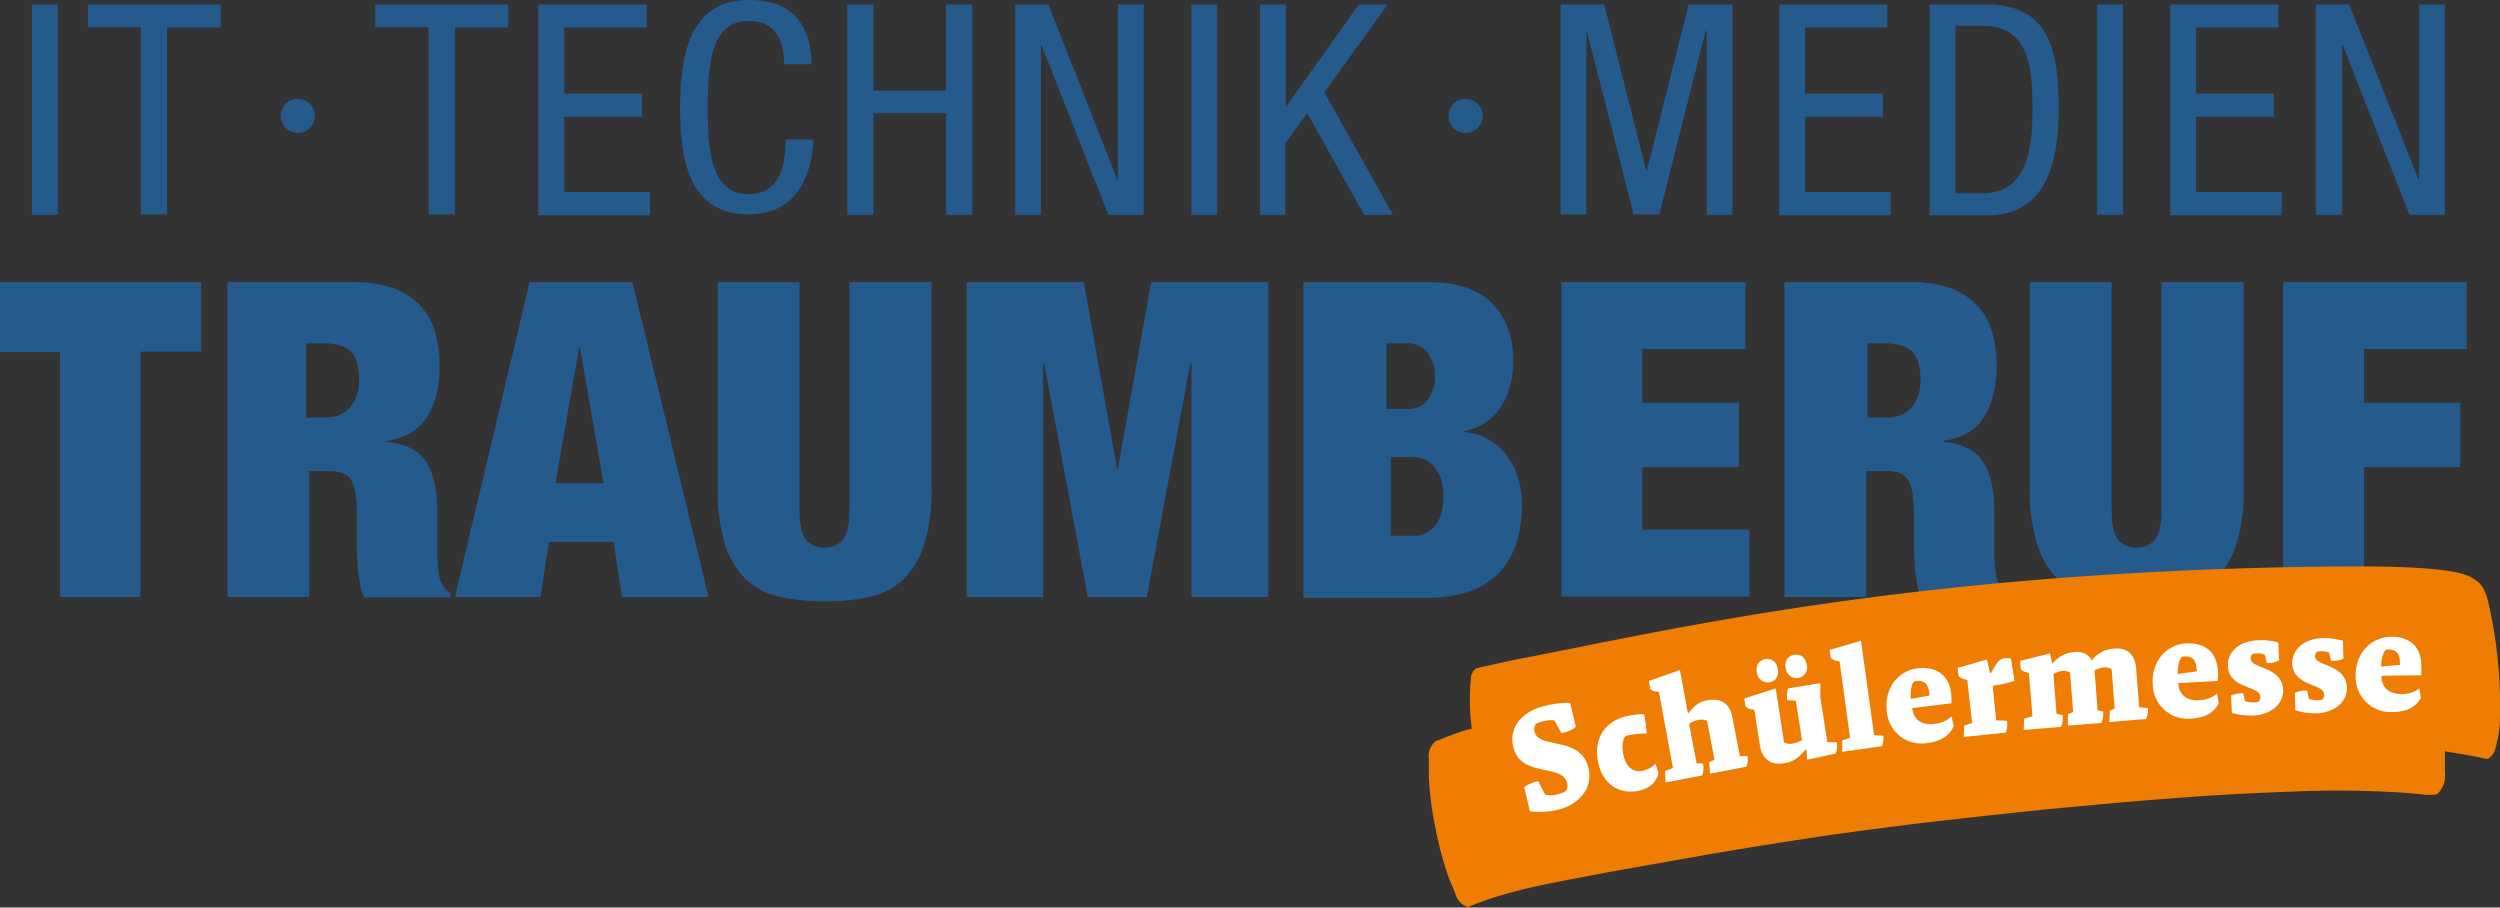
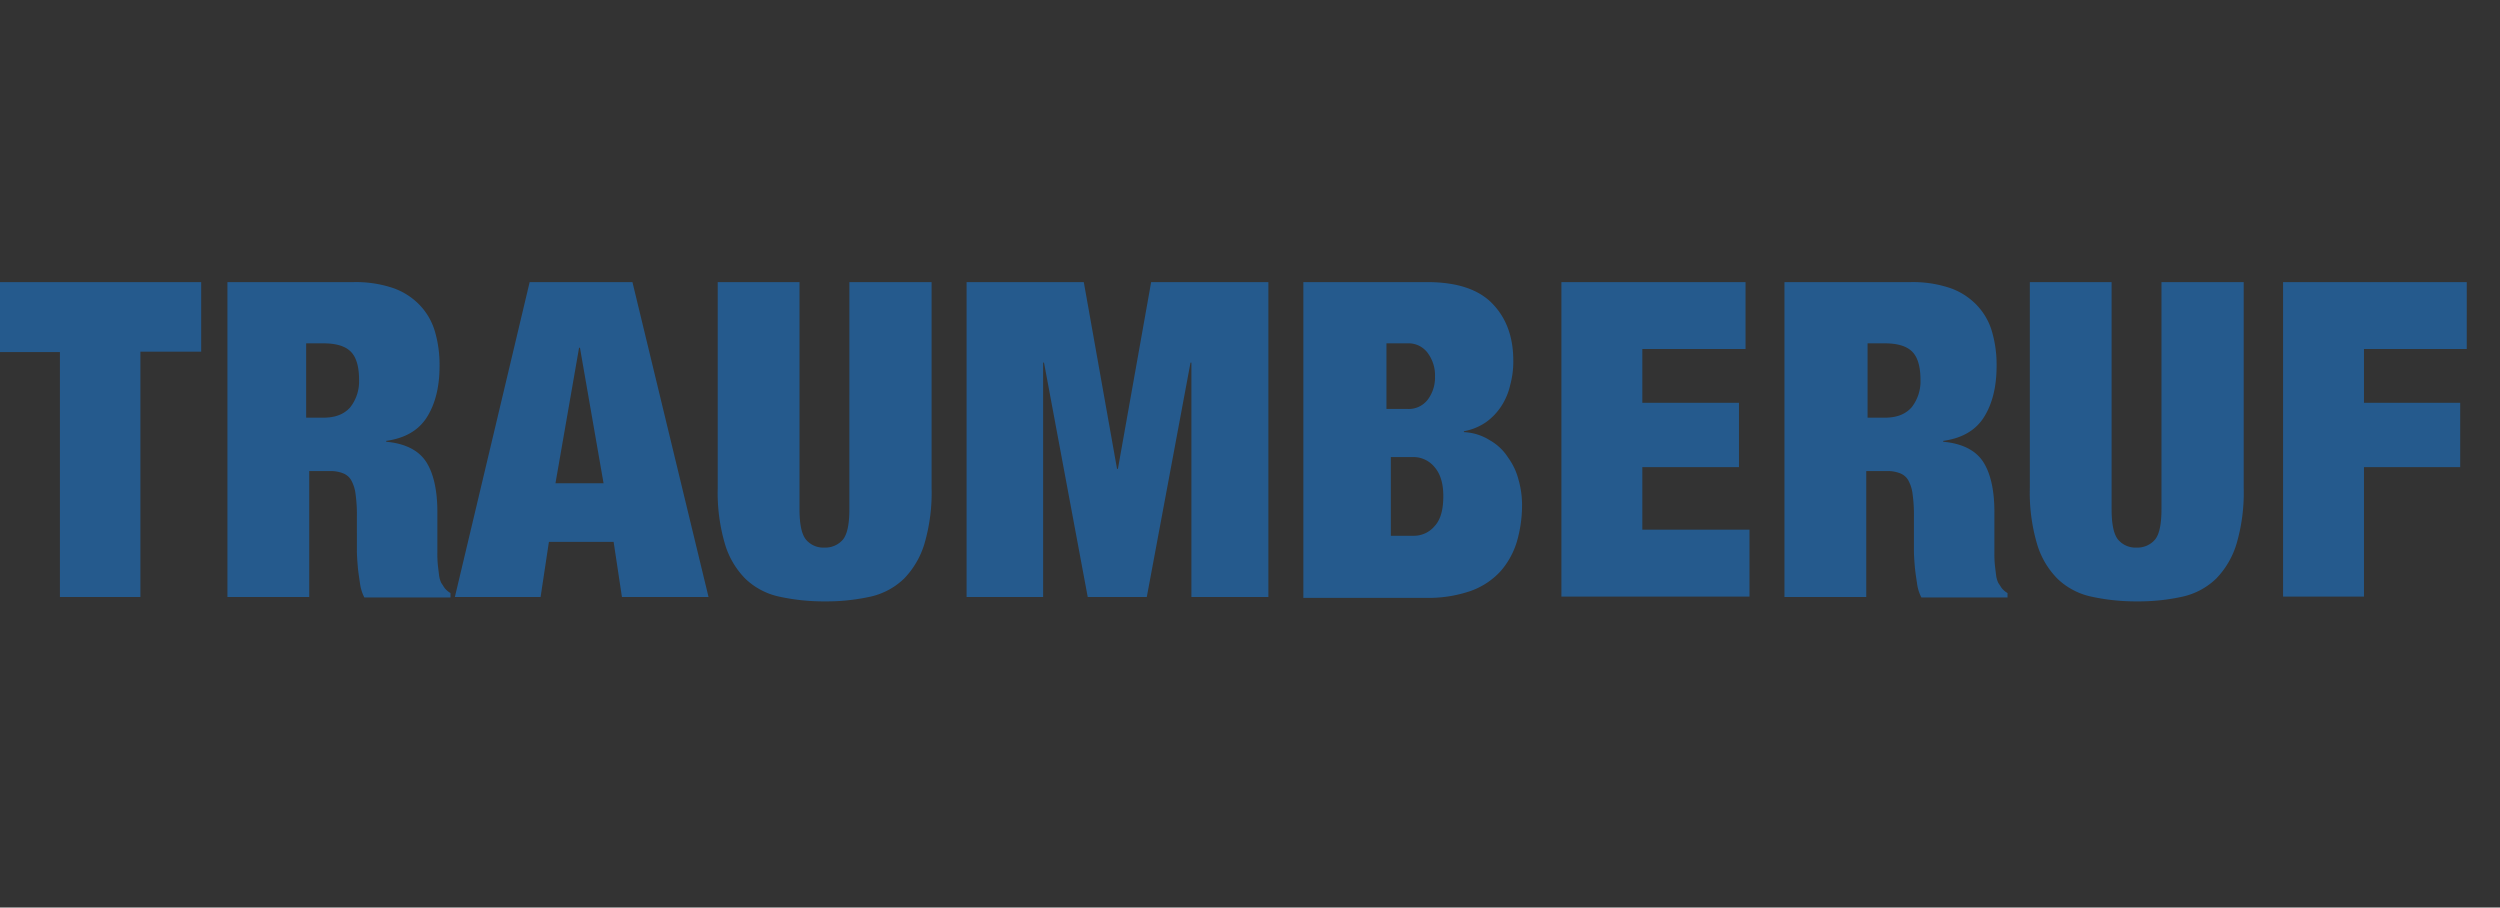
<svg xmlns="http://www.w3.org/2000/svg" id="Ebene_1" data-name="Ebene 1" viewBox="0 0 571.6 207.5">
  <rect x="0" y="0" width="571.6" height="207.5" fill="#333333" stroke="none" />
  <defs>
    <style>.cls-1{fill:#255a8d;}.cls-2{fill:#ef7d04;}.cls-3{fill:#fff;}</style>
  </defs>
  <path class="cls-1" d="M13.7,80.5H0v-16H46V80.4H32.1v56.1H13.7v-56ZM70,95.5h3.9c2.8,0,4.8-.8,6.2-2.4a9.61,9.61,0,0,0,2-6.2c0-3-.6-5.2-1.9-6.5s-3.4-1.9-6.3-1.9H70v17Zm-18-31H81a26.58,26.58,0,0,1,9,1.4,15.46,15.46,0,0,1,6.1,4A14.63,14.63,0,0,1,99.5,76a27.07,27.07,0,0,1,1,7.7c0,4.8-1,8.7-2.9,11.7s-5,4.8-9.3,5.4v.2c4.4.4,7.5,2,9.2,4.7s2.5,6.6,2.5,11.4v9.1a27.15,27.15,0,0,0,.1,2.9c.1.9.2,1.7.3,2.5a5.76,5.76,0,0,0,.5,1.7c.3.4.5.8.8,1.2a5,5,0,0,0,1.3,1.1v1H83.3a9.87,9.87,0,0,1-1-3.3c-.2-1.3-.4-2.6-.5-3.8s-.2-2.5-.2-3.7V118a34.3,34.3,0,0,0-.3-5,8.62,8.62,0,0,0-1-3.2,3.68,3.68,0,0,0-1.9-1.6,7.78,7.78,0,0,0-2.8-.5H70.7v28.8H52v-72Zm80.4,15-5.4,31h11l-5.4-31Zm12.2-15,17.4,72H142.2l-1.9-12.6H125.5l-1.9,12.6H104l17.1-72Zm38.2,0v51.9c0,3.5.5,5.8,1.5,7a5.17,5.17,0,0,0,4.2,1.8,5.3,5.3,0,0,0,4.2-1.8c1-1.2,1.5-3.5,1.5-7V64.5H213v47.1a41.54,41.54,0,0,1-1.6,12.6,19.5,19.5,0,0,1-4.7,8.1,16.11,16.11,0,0,1-7.6,4.1,46.37,46.37,0,0,1-10.5,1.1,47.68,47.68,0,0,1-10.5-1.1,16,16,0,0,1-7.7-4.1,18.88,18.88,0,0,1-4.7-8.1,41.54,41.54,0,0,1-1.6-12.6V64.5Zm38.2,0h26.8l7.6,42.7h.2l7.6-42.7H290v72H272.4V82.9h-.2l-10,53.6H248.7l-10-53.6h-.2v53.6H221v-72Zm97,58h5.3a6.15,6.15,0,0,0,4.7-2.2c1.4-1.5,2-3.8,2-6.9,0-2.9-.7-5.1-2-6.6a6.27,6.27,0,0,0-4.7-2.3H318v18Zm-1-29h4.8a5.48,5.48,0,0,0,4.7-2.2,8.45,8.45,0,0,0,1.6-5.2,8.55,8.55,0,0,0-1.6-5.3,5.44,5.44,0,0,0-4.7-2.3H317v15Zm-19-29h28.3c6.7,0,11.7,1.6,14.9,4.9S346,77,346,82.5a20.24,20.24,0,0,1-.7,5.5,14.75,14.75,0,0,1-2,4.8,13.67,13.67,0,0,1-3.5,3.7,13.07,13.07,0,0,1-5.1,2.1v.2a12.17,12.17,0,0,1,6,1.9,11.81,11.81,0,0,1,4.1,3.9,15,15,0,0,1,2.4,5.1,21,21,0,0,1,.8,5.6,29.79,29.79,0,0,1-1.2,8.6,18.15,18.15,0,0,1-3.8,6.8,17,17,0,0,1-6.7,4.4,29.52,29.52,0,0,1-10,1.6H298V64.5Zm59,0h42.1V79.8H375.5V92.1h22.1v14.7H375.5v14.3H400v15.3H357V64.5Zm70,31h3.9c2.8,0,4.8-.8,6.2-2.4a9.61,9.61,0,0,0,2-6.2c0-3-.6-5.2-1.9-6.5s-3.4-1.9-6.3-1.9H427v17Zm-19-31h29a26.58,26.58,0,0,1,9,1.4,15.46,15.46,0,0,1,6.1,4,14.63,14.63,0,0,1,3.4,6.1,27.07,27.07,0,0,1,1,7.7c0,4.8-1,8.7-2.9,11.7s-5,4.8-9.3,5.4v.2c4.4.4,7.5,2,9.2,4.7s2.5,6.6,2.5,11.4v9.1a27.15,27.15,0,0,0,.1,2.9c.1.9.2,1.7.3,2.5a5.76,5.76,0,0,0,.5,1.7c.3.4.5.8.8,1.2a5,5,0,0,0,1.3,1.1v1H439.3a9.87,9.87,0,0,1-1-3.3c-.2-1.3-.4-2.6-.5-3.8s-.2-2.5-.2-3.7V118a34.3,34.3,0,0,0-.3-5,8.62,8.62,0,0,0-1-3.2,3.68,3.68,0,0,0-1.9-1.6,7.78,7.78,0,0,0-2.8-.5h-4.9v28.8H408v-72Zm74.8,0v51.9c0,3.5.5,5.8,1.5,7a5.17,5.17,0,0,0,4.2,1.8,5.3,5.3,0,0,0,4.2-1.8c1-1.2,1.5-3.5,1.5-7V64.5H513v47.1a41.54,41.54,0,0,1-1.6,12.6,19.5,19.5,0,0,1-4.7,8.1,16.11,16.11,0,0,1-7.6,4.1,46.37,46.37,0,0,1-10.5,1.1,47.68,47.68,0,0,1-10.5-1.1,16,16,0,0,1-7.7-4.1,18.88,18.88,0,0,1-4.7-8.1,41.54,41.54,0,0,1-1.6-12.6V64.5Zm39.2,0h42V79.8H540.5V92.1h22v14.7h-22v29.6H522V64.5Z" />
-   <path class="cls-2" d="M571,150.1a100,100,0,0,0-2.3-13.3c-.8-2.5-1.4-3.5-3.7-4.8-4.8-2.8-24.6-2.6-37.5-2.4-92.4,1.5-146.8,14.7-180.9,21.2-1.4.3-6.1,1.3-9.1,2a3.09,3.09,0,0,0-1.2,2.6,26.35,26.35,0,0,0-.2,2.8,47.06,47.06,0,0,0,.3,7.5c0,.3.1.6.1.9l-1.2.3c-2.4.7-4.8,1.7-7.1,2.6a4.46,4.46,0,0,0-1.5,4.1v4.3a74.19,74.19,0,0,0,1.5,11.4,80.81,80.81,0,0,0,2.9,11c.5,1.3,1.1,2.6,1.6,3.9a4.48,4.48,0,0,0,2.9,3.2c8.6-3.6,17.9-5.3,27-7,8.8-1.7,17.7-3.2,26.6-4.8,9.1-1.6,18.2-3,27.3-4.4q12.6-1.8,25.2-3.3c8.9-1,17.8-2,26.7-2.9,9.6-.9,19.1-1.8,28.7-2.5,8.9-.7,17.9-1.2,26.8-1.5a232.55,232.55,0,0,1,26.4.3l3.3.3a10.87,10.87,0,0,0,3.6,0,5.73,5.73,0,0,0,1.8-5v-4.8a1.27,1.27,0,0,1,.6.1q4.2.6,8.4,1.5a1.17,1.17,0,0,0,1,0,3.74,3.74,0,0,0,1.3-1.5,26.35,26.35,0,0,0,1.3-8.4,100.91,100.91,0,0,0-.6-13.4" />
-   <path class="cls-3" d="M363.2,175.6c-1.8-7.4-11.3-4.3-12.3-8.2a2.05,2.05,0,0,1,.3-1.9,8,8,0,0,1,1.7-.6,7.43,7.43,0,0,1,2.5-.2l1.6,2.9.5-.1a6.58,6.58,0,0,0,2.8-1.3l-1.3-5.5a23,23,0,0,0-5.8.7c-5.8,1.4-8.2,5.4-7.2,9.4,1.7,7.1,11.2,3.7,12.3,8.2a2.19,2.19,0,0,1-.3,1.9,6.14,6.14,0,0,1-1.8.7,5.77,5.77,0,0,1-2.9.1l-1.6-3.1-.4.1a7.27,7.27,0,0,0-2.8,1.3l1.3,5.5a18.26,18.26,0,0,0,6.6-.4c5.1-1.4,7.8-5.2,6.8-9.5Zm16,1.1-.7-2.1a5.3,5.3,0,0,1-2.8,1.6c-2.2.5-3.9-.7-4.5-3.5-.6-2.6.1-4.4.7-4.5a22.36,22.36,0,0,1,4.6-.5,31.09,31.09,0,0,0-.6-4.4,16.37,16.37,0,0,0-3.8.4c-4.8,1-7.9,4.9-6.7,10.6,1.1,5.2,5,7.4,9.3,6.5,2.6-.6,4.1-2.1,4.5-4.1Zm20.6-3.8h-2l-1.7-8.9c-.6-3.2-2.6-4.4-5.7-3.9-1.7.3-2.8,1-4.3,2.9h-.2l-1.8-9.8-7.1,2.5.3,1.8a2,2,0,0,0,1.4.6l.6.1,3.2,17.4-1.8.7.1,2.6,8.4-1.6a5,5,0,0,0,.2-2.5v-.2l-1.5-.1-1.7-9a5.58,5.58,0,0,1,2.1-.9,3.38,3.38,0,0,1,2,.2l1.7,8.9-1.2.6.2,2.6,8.3-1.6a4.09,4.09,0,0,0,.2-2.5l.3.1Zm20.1-3.2h-2.1l-1.6-10.3v-3.2l-7.4,1.2a6.51,6.51,0,0,0-.2,2.5v.2l2,.1,1.4,9a5.39,5.39,0,0,1-2.1.8,2.69,2.69,0,0,1-2-.3L406,157.4l-7.2,2.3.3,1.8a2.57,2.57,0,0,0,1.4.7l.6.1,1.3,8.2c.5,3.2,2.6,4.5,5.6,4,2-.3,3.3-1.3,4.8-3.1h.2l.2,2.3,6.5-1.4a4.94,4.94,0,0,0,.3-2.5l-.1-.1ZM413.1,152c-.3-1.6-1.3-2.5-2.8-2.3a2.33,2.33,0,0,0-2,3,2.49,2.49,0,0,0,2.9,2.3,2.41,2.41,0,0,0,1.9-3Zm-6.6,1c-.3-1.6-1.3-2.5-2.8-2.3a2.33,2.33,0,0,0-2,3,2.49,2.49,0,0,0,2.9,2.3c1.4-.2,2.1-1.4,1.9-3Zm24.1,15.2-2.1-.1-3-21.6-7.2,2.1.3,1.8a2.23,2.23,0,0,0,1.4.7l.6.1,2.4,17.5-1.8.6v2.6l9.1-1.3a4.94,4.94,0,0,0,.3-2.5v.1Zm15.5-9.7c-.5-4.3-3.6-6.2-7.7-5.7-4.5.6-7.6,4.6-7,9.8a7.93,7.93,0,0,0,9.2,7.3c3.3-.4,5.2-1.8,6.1-3.9l-.5-2.2a6.42,6.42,0,0,1-3.9,1.7c-3.1.4-4.8-1.1-5.1-3.6l9-1.1a16.22,16.22,0,0,0-.1-2.3Zm-4.9.5-4.3.8c-.2-2.4.4-3.8.7-3.9a1.85,1.85,0,0,1,.7-.2c1.5-.2,2.5.6,2.8,2.5l.1.8Zm19.4-3.3-.8-5.1a2.77,2.77,0,0,0-1.3-.1c-1.3.1-1.8.7-3.3,3.4H455l-.7-3.1-6.7,1.9.2,1.8a2.22,2.22,0,0,0,1.4.8l.6.2,1.1,9.8-1.8.6-.1,2.6,9.6-1a4.94,4.94,0,0,0,.3-2.5v-.2l-2.5-.1-.8-7.9a38.34,38.34,0,0,0,5-1.1Zm30.5,6.2-2-.2-.7-9c-.3-3.3-2.3-4.7-5.1-4.4a6.67,6.67,0,0,0-5,2.7c-.9-1.6-2.3-2.1-4.2-1.9a6.89,6.89,0,0,0-4.7,2.5h-.2l-.5-2.2-6.8,1.7.1,1.8a1.84,1.84,0,0,0,1.3.8l.6.2.8,9.9-1.9.5-.1,2.6,8.5-.7a4,4,0,0,0,.4-2.5v-.2l-1.4-.3-.7-9.1a5.91,5.91,0,0,1,2-.7,2.56,2.56,0,0,1,1.8.4l.7,9-1.2.5v2.6l7.7-.6a6.05,6.05,0,0,0,.4-2.4v-.2l-1.3-.3-.7-9.1a5.91,5.91,0,0,1,2-.7,3,3,0,0,1,1.9.4l.7,9-1.1.5-.1,2.6,8.4-.7a6.05,6.05,0,0,0,.4-2.4v-.1Zm16-8.6c-.3-4.4-3.2-6.4-7.3-6.2-4.5.3-7.9,4.1-7.6,9.3a8,8,0,0,0,8.8,7.9c3.4-.2,5.3-1.5,6.3-3.5l-.4-2.2a6.62,6.62,0,0,1-4,1.5c-3.2.2-4.7-1.5-4.9-3.9l9-.5a9.86,9.86,0,0,0,.1-2.4Zm-4.8.2-4.4.6c0-2.4.6-3.7,1-3.9a1.7,1.7,0,0,1,.7-.1c1.5-.1,2.5.7,2.6,2.7l.1.7Zm19.7,4.2c-.2-5.4-7.3-4.7-7.4-7.1,0-.6.3-1.1.5-1.1s.5-.1.9-.1a3.61,3.61,0,0,1,1.8.3l.5,1.9h.4a5.28,5.28,0,0,0,2.4-.6l-.2-4.1a13.56,13.56,0,0,0-4.6-.5c-4.6.2-7.1,2.9-6.9,5.9.2,5.3,7.3,4.4,7.4,7a1.34,1.34,0,0,1-.5,1.2c-.2,0-.6.1-1,.1a6,6,0,0,1-2-.3l-.4-1.8h-.4a7.8,7.8,0,0,0-2.4.5l.2,4a16,16,0,0,0,5,.6c3.9-.2,6.9-2.7,6.7-5.9Zm14.6-.5c-.2-5.4-7.2-4.8-7.3-7.1,0-.6.3-1.1.5-1.1s.5-.1.9-.1a5.23,5.23,0,0,1,1.8.3l.5,1.9h.4a5.36,5.36,0,0,0,2.4-.5l-.1-4.1a16.53,16.53,0,0,0-4.6-.6c-4.6.1-7.1,2.9-7,5.8.2,5.3,7.2,4.5,7.3,7.1a1.34,1.34,0,0,1-.5,1.2c-.2,0-.6.1-1,.1a6,6,0,0,1-2-.3l-.4-1.9h-.4a5.68,5.68,0,0,0-2.4.5l.1,4a15.91,15.91,0,0,0,5,.7c3.9-.2,6.9-2.6,6.8-5.9Zm17-5.1c0-4.4-2.9-6.6-7-6.5-4.5.1-8.1,3.8-8,8.9a8,8,0,0,0,8.4,8.3c3.4,0,5.3-1.2,6.5-3.2l-.3-2.2a6.81,6.81,0,0,1-4,1.3c-3.2,0-4.7-1.7-4.7-4.2l9.1-.1a17.58,17.58,0,0,0,0-2.3Zm-4.8-.1-4.4.4c.1-2.4.8-3.7,1.1-3.8a1.7,1.7,0,0,1,.7-.1c1.5,0,2.5.9,2.5,2.8l.1.7Z" />
-   <path class="cls-1" d="M7.3,49.1V1h5.9V49.1ZM38.2,6.2V49h-6V6.2H20.1V1H50.5V6.3H38.2Zm26,20.3a3.9,3.9,0,1,1,3.9,3.9,3.9,3.9,0,0,1-3.9-3.9ZM104,6.2V49H98V6.2H85.8V1h30.4V6.3H104Zm19.1,42.9V1h24.7V6.3H129V21.4h17.8v5.3H129V43.9h19.6v5.3H123.1Zm56.6-17.2H186c-.5,8.9-4.2,17.1-14.8,17.1-13.8,0-15.7-12.6-15.7-24.5S157.7,0,171.2,0c9.9,0,14.1,5.4,14.4,14.7h-6.3c-.1-5.4-1.9-9.9-8.1-9.9-8.3,0-9.4,8.9-9.4,19.8s1.1,19.8,9.4,19.8c7.3-.1,8.3-6.7,8.5-12.5ZM222.3,1V49.1h-6V25.9H199.7V49.1h-6V1h6V20.7h16.6V1Zm9.8,48.1V1h7.6l15.8,40.2h.1V1h5.9V49.1h-8.1L238.1,10.2H238V49.1Zm40.3,0V1h5.9V49.1Zm15.7,0V1H294V24.3h.1L310.7,1h6.6L302.8,21.1l15.7,28h-6.6l-13-23.2-5,6.8V49.1Zm43.1-22.6a3.9,3.9,0,1,1,3.9,3.9,3.9,3.9,0,0,1-3.9-3.9Zm25.6,22.6V1h10l9.6,38.1h.1L386.1,1h10V49.1h-5.9V7H390L379.4,49h-5.9L362.8,7h-.1V49h-5.9Zm50,0V1h24.7V6.3H412.7V21.4h17.8v5.3H412.7V43.9h19.6v5.3H406.8ZM447.1,5.9V44.2h6.2c10.3,0,11.4-10.5,11.4-19.1,0-9.3-.6-19.2-11.4-19.2Zm-5.9,43.2V1H454c14.8,0,16.7,10.8,16.7,24.1,0,12.1-3,24.1-16.1,24.1H441.2Zm38.3,0V1h5.9V49.1Zm16.7,0V1h24.7V6.3H502.1V21.4h17.8v5.3H502.1V43.9h19.6v5.3H496.2Zm33.3,0V1h7.6L553,41.1h.1V1H559V49.1h-8.1L535.6,10.2h-.1V49.1Z" />
</svg>